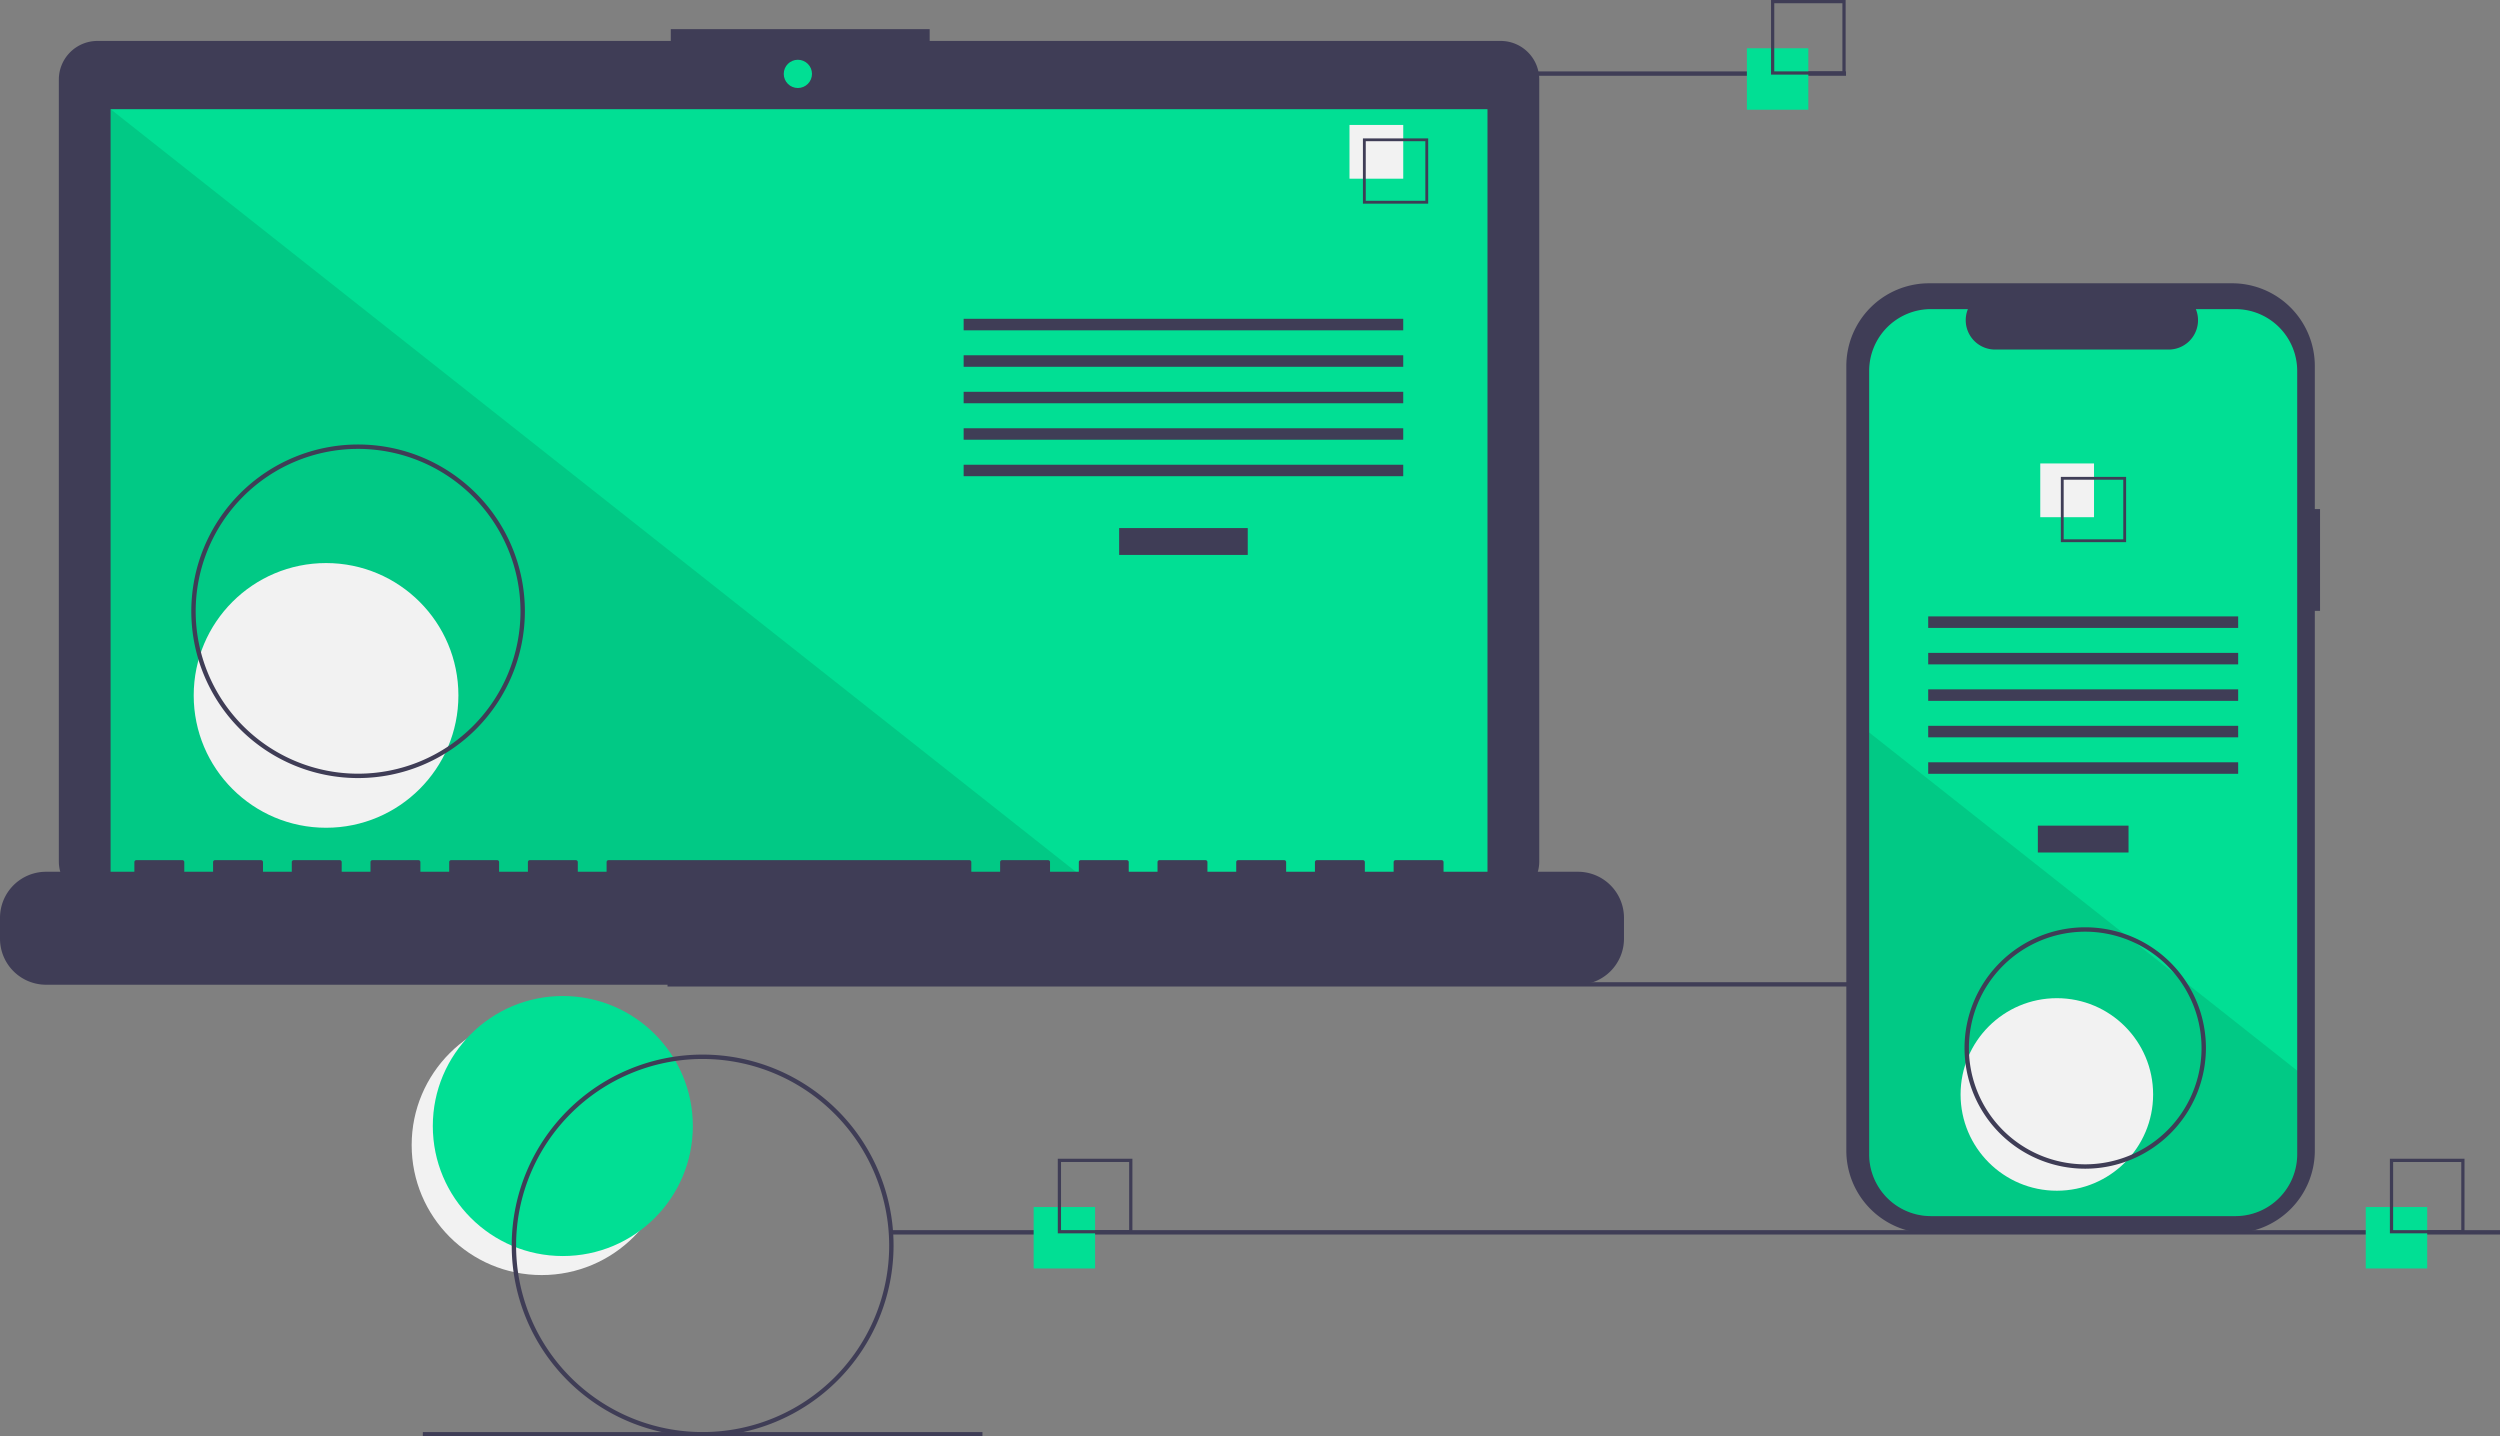
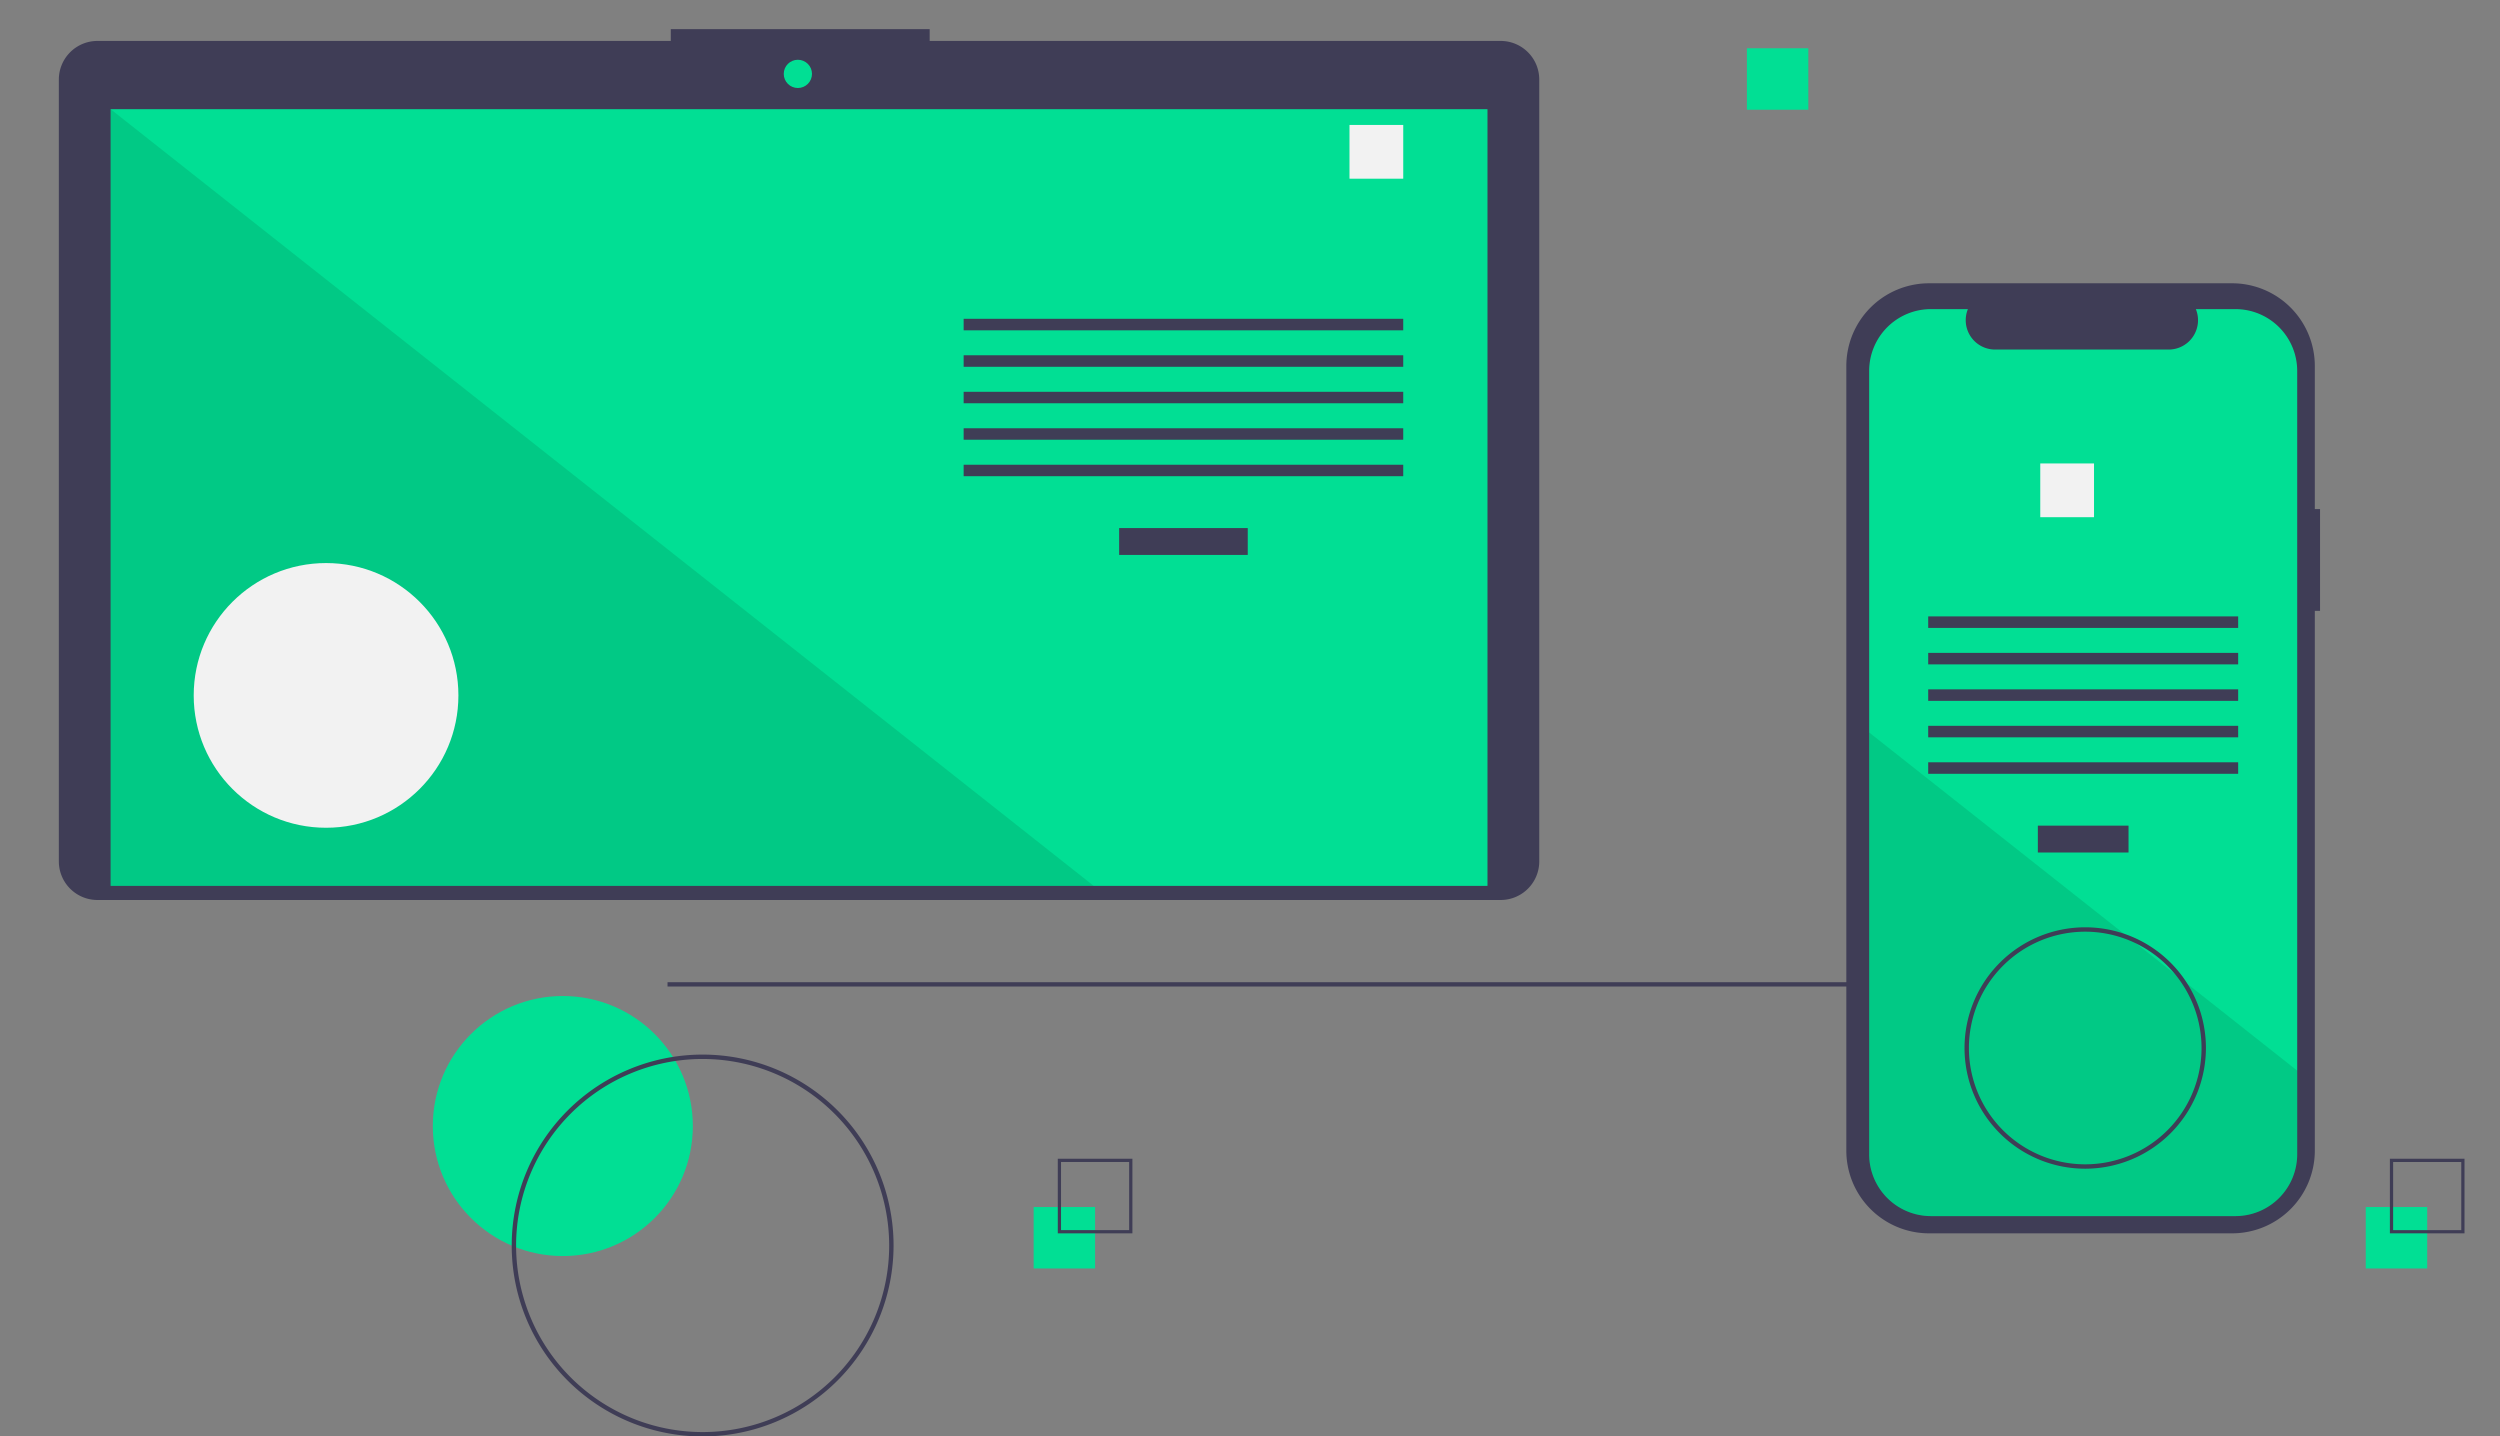
<svg xmlns="http://www.w3.org/2000/svg" width="1139.171" height="654.543" data-name="Layer 1">
  <rect width="100%" height="100%" fill="#808080" stroke="none" />
-   <circle cx="246.827" cy="521.765" r="59.243" fill="#f2f2f2" />
  <circle cx="256.46" cy="513.095" r="59.243" fill="#01df94" />
  <path fill="#3f3d56" d="M304.171 447.543h733v2h-733zM683.793 18.652h-260.17V13.29h-117.97v5.362H44.41a17.599 17.599 0 0 0-17.598 17.599v356.252A17.599 17.599 0 0 0 44.41 410.1h639.383a17.599 17.599 0 0 0 17.598-17.598V36.25a17.599 17.599 0 0 0-17.598-17.599Z" />
  <path fill="#01df94" d="M50.406 49.754h627.391v353.913H50.406z" />
  <circle cx="363.565" cy="33.667" r="6.435" fill="#01df94" />
  <path d="M498.374 403.667H50.406V49.754l447.968 353.913z" opacity=".1" />
  <circle cx="148.574" cy="316.876" r="60.307" fill="#f2f2f2" />
  <path fill="#3f3d56" d="M509.953 240.622h58.605v12.246h-58.605zM439.102 145.279h200.307v5.248H439.102zM439.102 161.898h200.307v5.248H439.102zM439.102 178.518h200.307v5.248H439.102zM439.102 195.137h200.307v5.248H439.102zM439.102 211.756h200.307v5.248H439.102z" />
  <path fill="#f2f2f2" d="M614.917 56.934h24.492v24.492h-24.492z" />
-   <path fill="#3f3d56" d="M650.78 92.797h-29.74v-29.74h29.74Zm-28.447-1.293h27.154V64.35h-27.154ZM719.007 397.232h-61.23v-4.412a.875.875 0 0 0-.874-.874H635.91a.875.875 0 0 0-.875.874v4.412h-13.12v-4.412a.875.875 0 0 0-.875-.874h-20.993a.875.875 0 0 0-.874.874v4.412h-13.121v-4.412a.875.875 0 0 0-.875-.874h-20.993a.875.875 0 0 0-.874.874v4.412h-13.12v-4.412a.875.875 0 0 0-.876-.874h-20.992a.875.875 0 0 0-.875.874v4.412h-13.12v-4.412a.875.875 0 0 0-.875-.874h-20.993a.875.875 0 0 0-.875.874v4.412h-13.12v-4.412a.875.875 0 0 0-.875-.874h-20.993a.875.875 0 0 0-.875.874v4.412h-13.12v-4.412a.875.875 0 0 0-.875-.874H277.28a.875.875 0 0 0-.874.874v4.412h-13.12v-4.412a.875.875 0 0 0-.876-.874h-20.993a.875.875 0 0 0-.874.874v4.412h-13.12v-4.412a.875.875 0 0 0-.876-.874h-20.992a.875.875 0 0 0-.875.874v4.412h-13.12v-4.412a.875.875 0 0 0-.875-.874h-20.993a.875.875 0 0 0-.875.874v4.412h-13.12v-4.412a.875.875 0 0 0-.875-.874H133.83a.875.875 0 0 0-.875.874v4.412h-13.12v-4.412a.875.875 0 0 0-.875-.874H97.967a.875.875 0 0 0-.875.874v4.412h-13.12v-4.412a.875.875 0 0 0-.875-.874H62.104a.875.875 0 0 0-.875.874v4.412H20.993A20.993 20.993 0 0 0 0 418.225v9.492a20.993 20.993 0 0 0 20.993 20.993h698.014A20.993 20.993 0 0 0 740 427.717v-9.492a20.993 20.993 0 0 0-20.993-20.993ZM163.171 354.543a76 76 0 1 1 76-76 76.086 76.086 0 0 1-76 76Zm0-150a74 74 0 1 0 74 74 74.084 74.084 0 0 0-74-74ZM586.171 32.543h255v2h-255zM406.171 560.543h733v2h-733zM192.672 652.543h255v2h-255z" />
  <path fill="#01df94" d="M471 550h28v28h-28z" />
  <path fill="#3f3d56" d="M516 562h-34v-34h34Zm-32.522-1.478h31.044v-31.044h-31.044Z" />
  <path fill="#01df94" d="M796 22h28v28h-28z" />
-   <path fill="#3f3d56" d="M841 34h-34V0h34Zm-32.522-1.478h31.044V1.478h-31.044Z" />
  <path fill="#01df94" d="M1078 550h28v28h-28z" />
  <path fill="#3f3d56" d="M1123 562h-34v-34h34Zm-32.522-1.478h31.044v-31.044h-31.044ZM1057.171 231.958h-2.378v-65.161a37.714 37.714 0 0 0-37.714-37.714H879.025a37.714 37.714 0 0 0-37.713 37.714v357.481a37.714 37.714 0 0 0 37.713 37.714h138.054a37.714 37.714 0 0 0 37.714-37.714V278.341h2.378Z" />
  <path fill="#01df94" d="M1046.761 169.013v356.96a28.165 28.165 0 0 1-28.16 28.17h-138.72a28.165 28.165 0 0 1-28.16-28.17v-356.96a28.163 28.163 0 0 1 28.16-28.16h16.83a13.38 13.38 0 0 0 12.39 18.43h79.09a13.38 13.38 0 0 0 12.39-18.43h18.02a28.163 28.163 0 0 1 28.16 28.16Z" />
  <path fill="#3f3d56" d="M928.58 376.218h41.324v12.246H928.58zM878.621 280.875h141.24v5.248h-141.24zM878.621 297.494h141.24v5.248h-141.24zM878.621 314.114h141.24v5.248h-141.24zM878.621 330.733h141.24v5.248h-141.24zM878.621 347.352h141.24v5.248h-141.24z" />
  <path fill="#f2f2f2" d="M929.684 211.179h24.492v24.492h-24.492z" />
-   <path fill="#3f3d56" d="M939.06 217.303v29.74h29.74v-29.74Zm28.45 28.45h-27.16v-27.16h27.16Z" />
  <path d="M1046.761 487.853v38.12a28.165 28.165 0 0 1-28.16 28.17h-138.72a28.165 28.165 0 0 1-28.16-28.17v-192.21l116.87 92.33 2 1.58 21.74 17.17 2.03 1.61Z" opacity=".1" />
-   <circle cx="937.241" cy="498.707" r="43.868" fill="#f2f2f2" />
  <path fill="#3f3d56" d="M320.171 654.543a87 87 0 1 1 87-87 87.099 87.099 0 0 1-87 87Zm0-172a85 85 0 1 0 85 85 85.096 85.096 0 0 0-85-85ZM950.171 532.543a55 55 0 1 1 55-55 55.062 55.062 0 0 1-55 55Zm0-108a53 53 0 1 0 53 53 53.06 53.06 0 0 0-53-53Z" />
</svg>